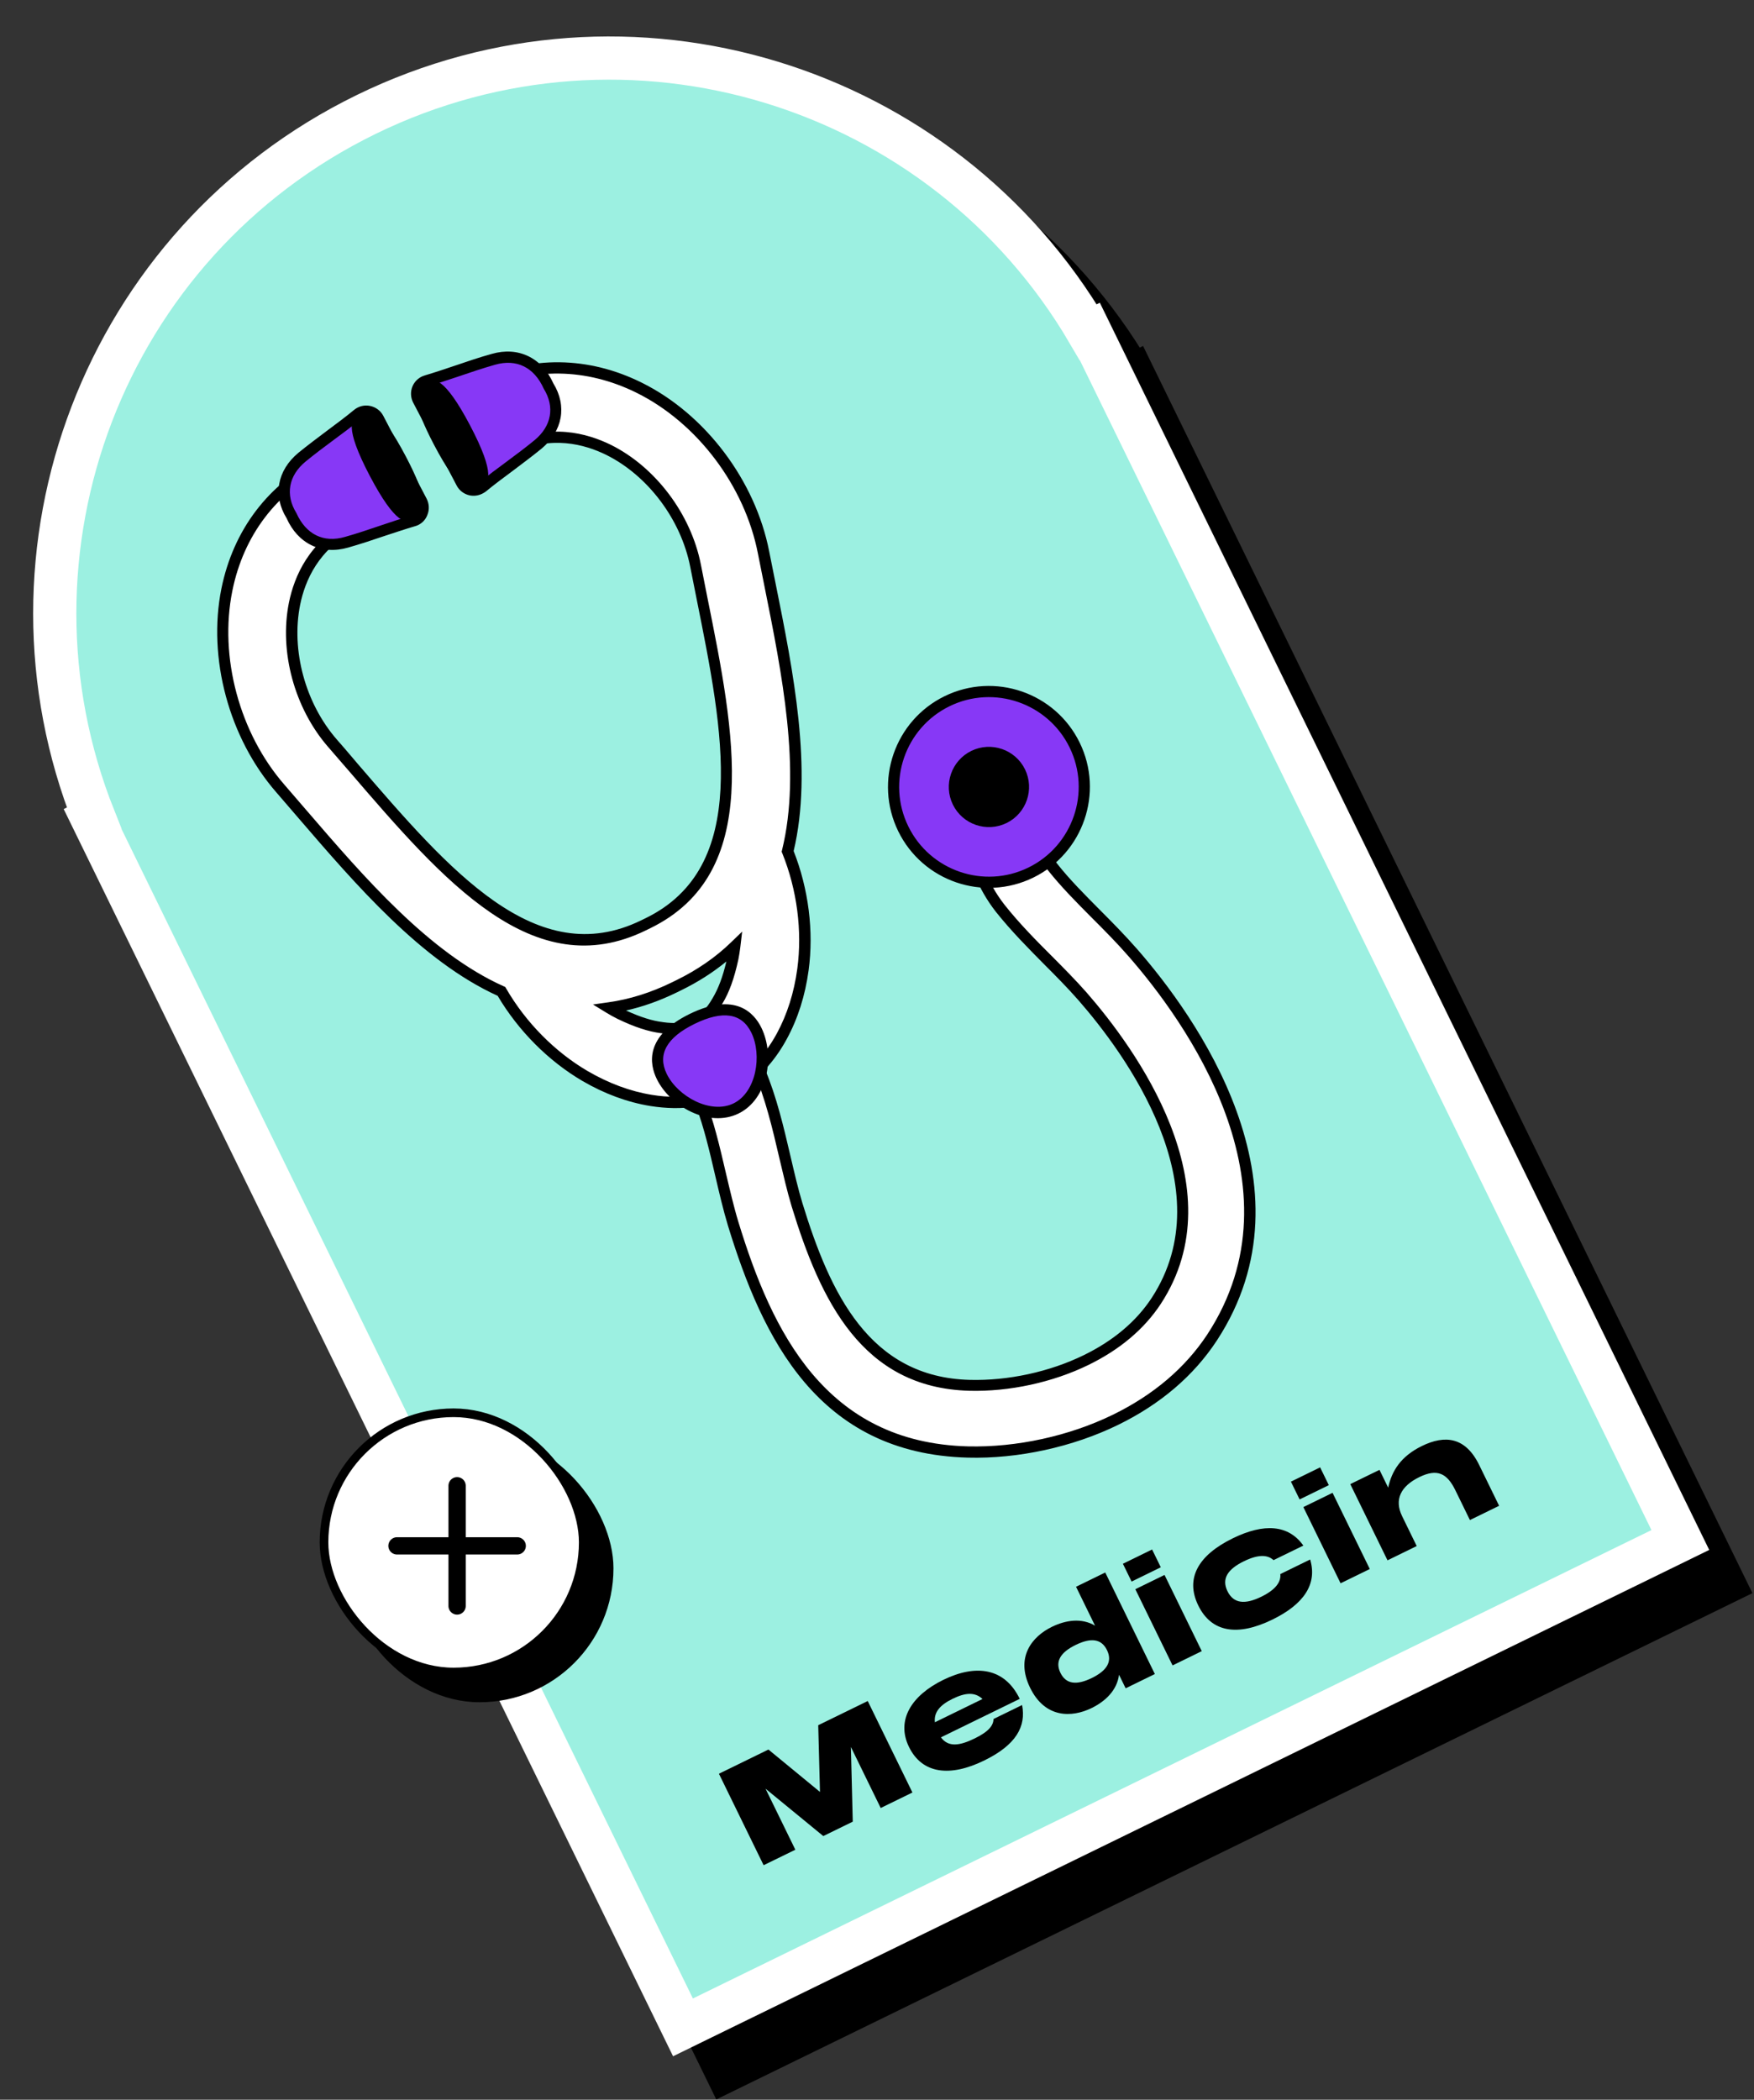
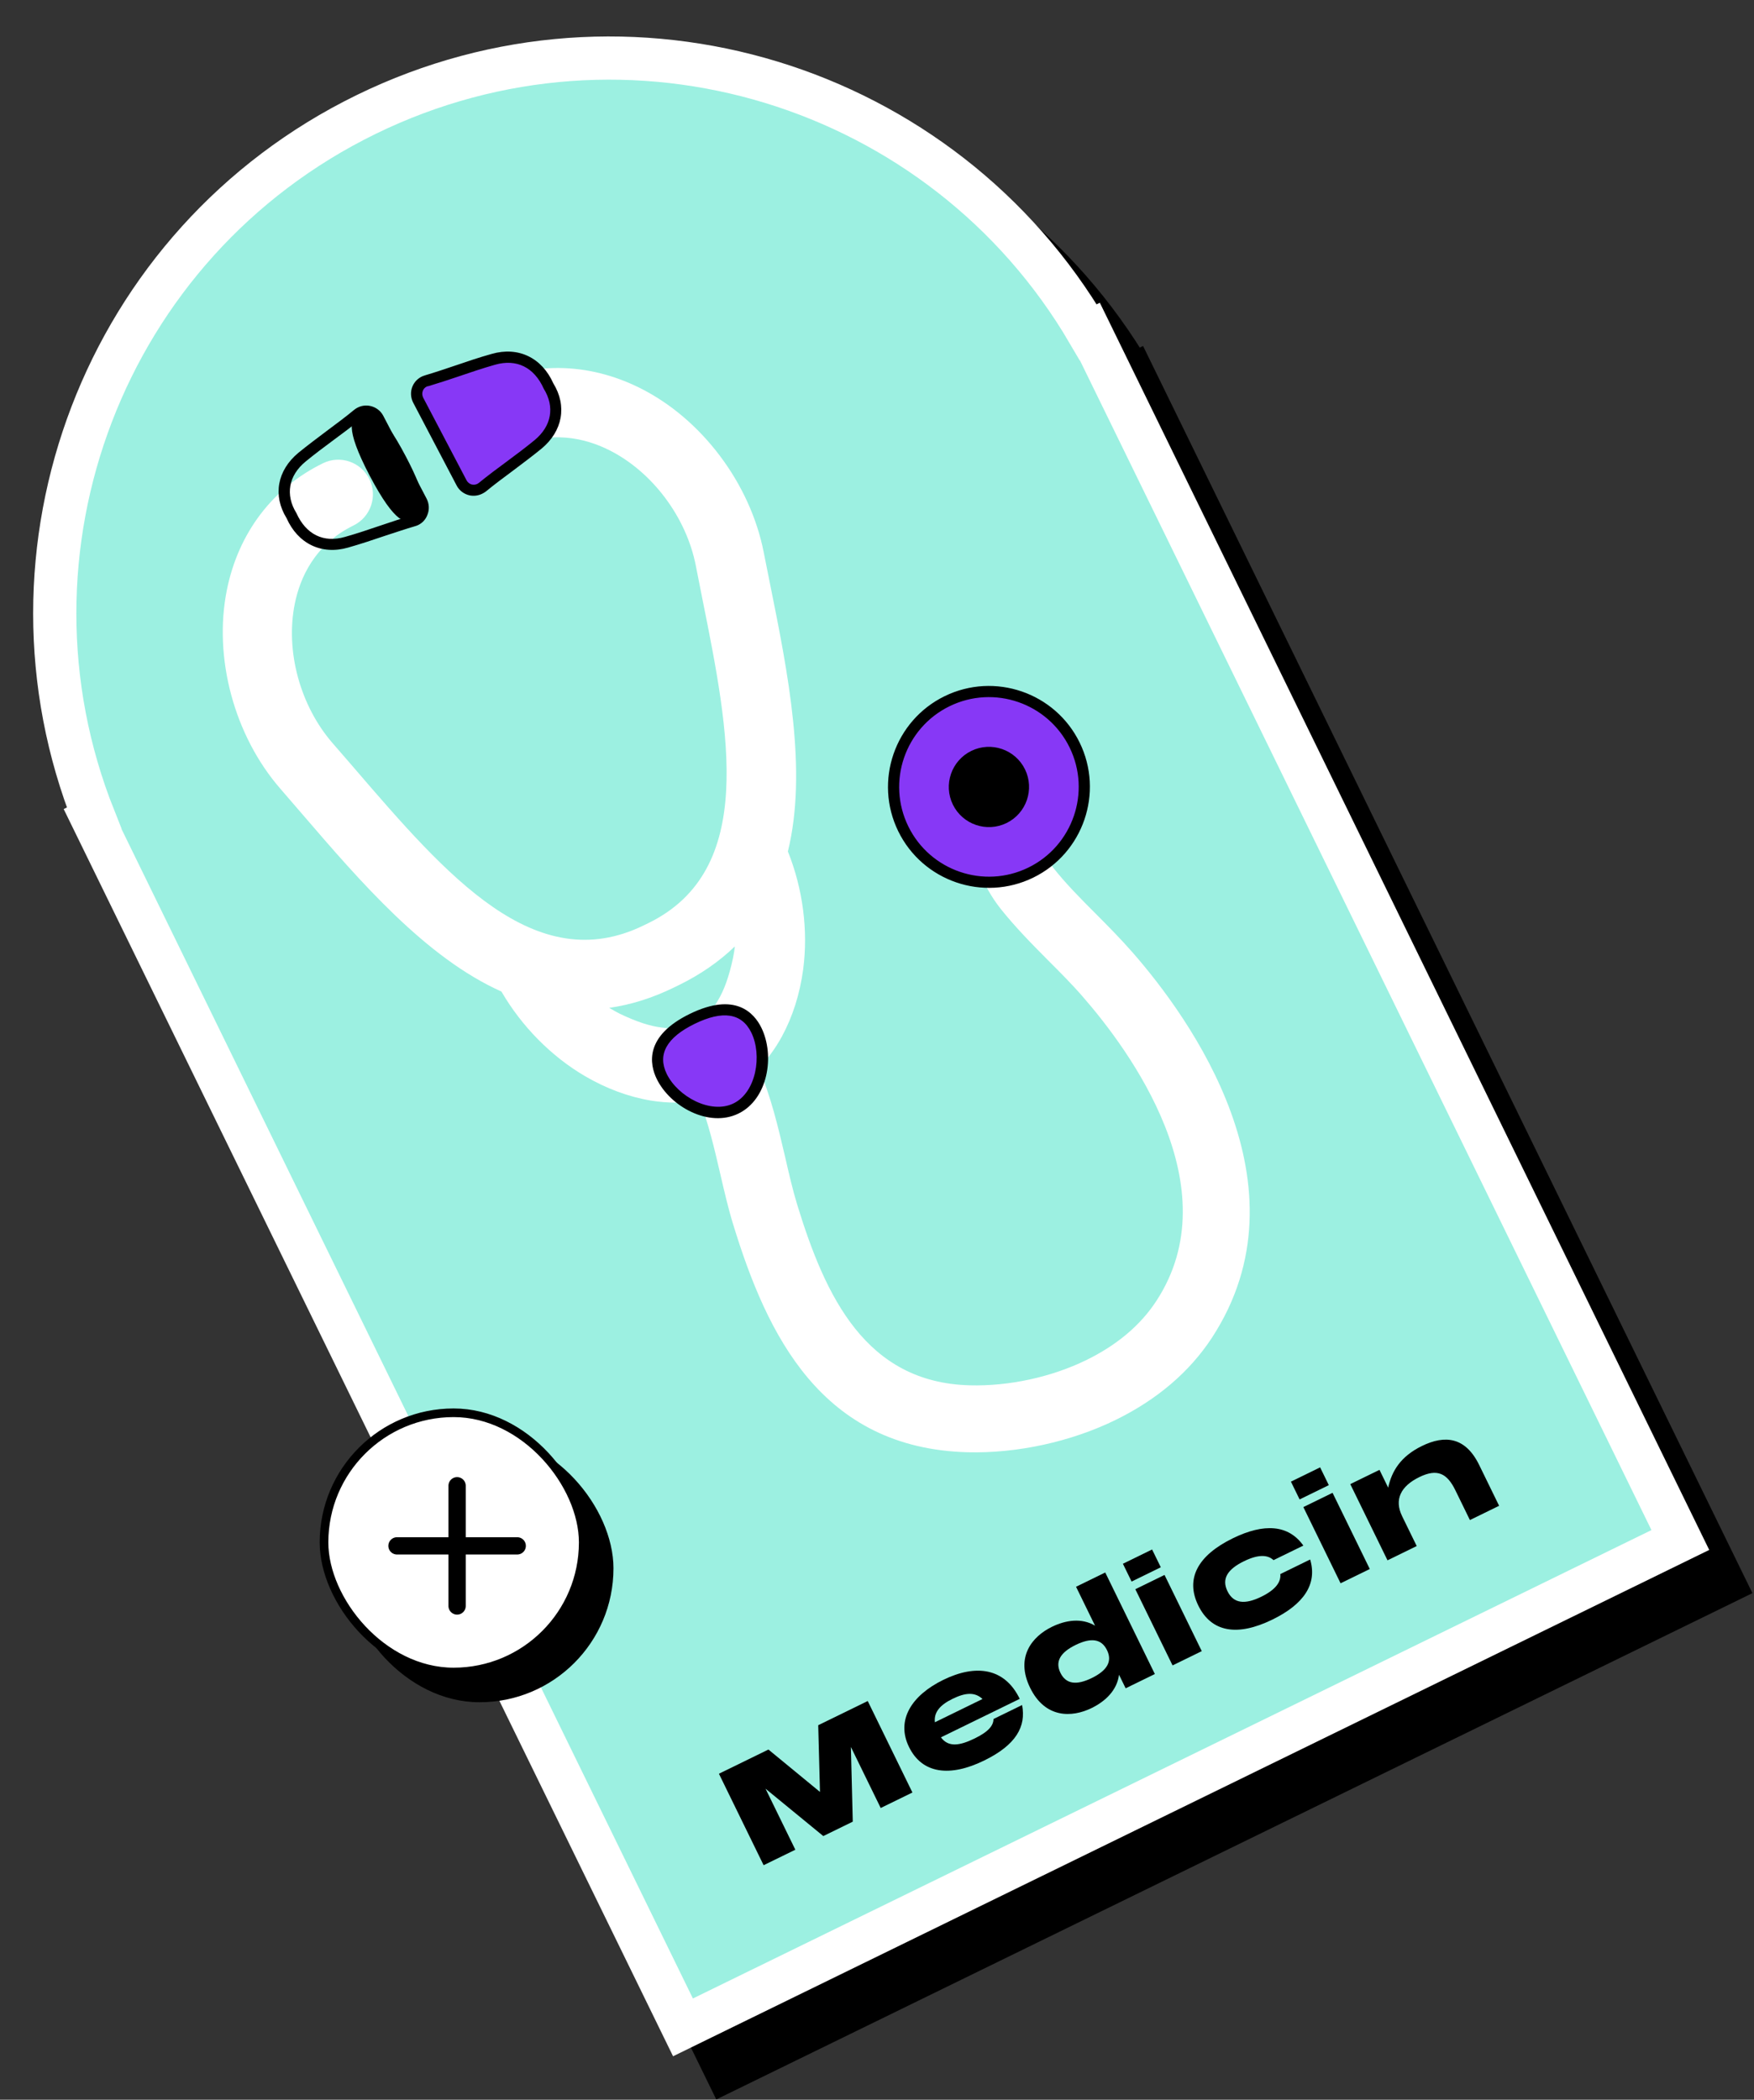
<svg xmlns="http://www.w3.org/2000/svg" width="203" height="243" viewBox="0 0 203 243" fill="none">
  <rect x="0" y="0" width="203" height="243" fill="#333333" stroke="none" />
  <path d="M15.896 99.693L15.714 99.782L16.812 102.028L82.948 237.379L84.046 239.626L86.292 238.528L197.228 184.322L199.474 183.224L198.377 180.978L132.241 45.627L131.143 43.38L130.961 43.469C114.142 14.736 77.767 3.4 47.371 18.252C16.974 33.105 3.565 68.767 15.896 99.693Z" fill="black" stroke="black" stroke-width="5" />
  <path d="M10.896 94.693L10.714 94.782L11.812 97.028L77.948 232.379L79.046 234.626L81.292 233.528L192.228 179.322L194.474 178.224L193.377 175.978L127.241 40.627L126.143 38.38L125.961 38.469C109.142 9.737 72.767 -1.6 42.371 13.252C11.974 28.105 -1.435 63.767 10.896 94.693Z" fill="#9CF0E1" stroke="white" stroke-width="5" />
  <path d="M131.096 110.245C129.727 108.682 128.242 107.175 126.803 105.733C125.083 104.01 123.299 102.217 121.84 100.352C120.605 98.795 119.981 96.781 119.312 94.617C119.014 93.624 118.345 92.814 117.435 92.337C116.519 91.848 115.478 91.752 114.393 92.095L113.934 92.276C112.248 93.1 111.391 95.088 111.941 96.893C112.745 99.481 113.65 102.424 115.784 105.14C117.506 107.309 119.473 109.3 121.4 111.239C122.581 112.419 124.043 113.879 125.297 115.326C130.727 121.544 142.434 137.398 133.83 150.56C131.993 153.373 129.257 155.675 125.723 157.402C121.677 159.379 116.754 160.445 112.23 160.322C100.207 160.004 95.535 150.089 92.264 139.416C91.759 137.762 91.308 135.837 90.885 133.97C90.066 130.467 89.219 126.848 87.802 123.623C88.83 122.573 89.739 121.337 90.498 119.944C91.74 117.652 92.568 115.044 92.953 112.206C93.55 107.709 92.928 102.871 91.186 98.538C93.475 89.224 91.184 77.814 89.152 67.732L88.394 63.94C86.829 55.934 81.203 48.458 74.048 44.897C68.017 41.896 61.484 41.819 55.647 44.671C53.659 45.642 52.833 48.048 53.804 50.036C54.776 52.024 57.181 52.85 59.169 51.879C63.715 49.658 67.826 50.76 70.47 52.075C75.476 54.569 79.433 59.836 80.533 65.477L81.296 69.338C84.39 84.749 87.601 100.693 75.033 106.834L74.51 107.089C61.93 113.236 51.749 101.389 40.955 88.848L40.388 88.189C39.753 87.448 39.129 86.731 38.51 86.025C34.736 81.691 33.006 75.35 34.121 69.85C34.709 66.957 36.365 63.036 40.91 60.815C42.899 59.844 43.725 57.438 42.754 55.45C41.782 53.462 39.377 52.636 37.388 53.607C31.552 56.459 27.598 61.66 26.259 68.262C24.677 76.107 27.106 85.145 32.455 91.288L34.98 94.216C41.686 102.015 49.279 110.834 58.033 114.751C60.381 118.789 63.804 122.258 67.718 124.55C70.194 125.991 72.76 126.94 75.332 127.369C77.302 127.688 79.189 127.688 80.951 127.345C81.964 129.86 82.677 132.911 83.367 135.886C83.818 137.84 84.286 139.858 84.853 141.698C88.77 154.489 95.056 167.619 111.997 168.069C117.713 168.214 123.935 166.859 129.086 164.342C133.899 161.99 137.661 158.784 140.261 154.82C151.77 137.2 137.688 117.783 131.096 110.245ZM76.618 118.92C75.231 118.763 73.684 118.251 71.731 117.319C71.328 117.112 70.913 116.883 70.505 116.636C73.014 116.289 75.521 115.496 78.032 114.268L78.555 114.013C81.055 112.791 83.227 111.284 85.049 109.529C84.993 110.003 84.925 110.454 84.828 110.905C84.369 113.03 83.817 114.582 83.059 115.831C82.317 117.143 81.388 118.101 80.389 118.59C79.465 119.027 78.144 119.154 76.618 118.92Z" fill="white" />
-   <path d="M129.4 164.902C124.157 167.464 117.819 168.847 112.01 168.69C94.665 168.236 88.253 154.879 84.257 141.868C83.696 140.011 83.222 137.981 82.766 136.015C82.131 133.272 81.463 130.43 80.564 128.061C78.878 128.323 77.09 128.289 75.246 127.995C72.583 127.554 69.947 126.581 67.408 125.099C63.471 122.789 59.996 119.302 57.597 115.246C48.779 111.231 41.203 102.417 34.504 94.63L31.973 91.69C26.497 85.407 24.007 76.154 25.625 68.119C27.001 61.326 31.072 55.953 37.095 53.01C39.397 51.885 42.2 52.848 43.325 55.15C44.45 57.452 43.498 60.25 41.185 61.381C36.872 63.488 35.304 67.207 34.74 69.973C33.673 75.276 35.342 81.403 38.984 85.585C39.534 86.21 40.096 86.857 40.645 87.51L41.424 88.426C52.052 100.774 62.084 112.434 74.21 106.509L74.733 106.254C86.859 100.329 83.704 84.646 80.654 69.473L79.885 65.6C78.818 60.145 75.005 55.052 70.171 52.647C67.648 51.403 63.745 50.343 59.444 52.444C57.13 53.575 54.344 52.618 53.213 50.304C52.083 47.99 53.052 45.198 55.354 44.074C61.376 41.131 68.111 41.21 74.322 44.311C81.649 47.96 87.419 55.611 89.022 63.815L89.78 67.606C91.806 77.677 94.092 89.075 91.853 98.493C93.578 102.878 94.199 107.774 93.585 112.294C93.188 115.225 92.335 117.902 91.052 120.257C90.34 121.57 89.502 122.743 88.549 123.77C89.886 126.948 90.704 130.451 91.495 133.838C91.907 135.595 92.364 137.59 92.87 139.244C96.067 149.678 100.625 159.39 112.237 159.693C116.657 159.809 121.464 158.771 125.429 156.833C128.859 155.158 131.501 152.931 133.285 150.215C141.654 137.427 130.141 121.853 124.815 115.757C123.543 114.304 122.041 112.792 120.946 111.699C119.013 109.749 117.023 107.74 115.273 105.542C113.065 102.733 112.137 99.744 111.316 97.091C110.67 94.973 111.669 92.656 113.634 91.696L114.14 91.492C115.422 91.082 116.654 91.185 117.742 91.763C118.814 92.334 119.592 93.278 119.929 94.439C120.581 96.54 121.194 98.501 122.349 99.953C123.797 101.795 125.569 103.564 127.272 105.281C128.74 106.753 130.225 108.26 131.594 109.823C138.283 117.471 152.571 137.191 140.832 155.14C138.156 159.212 134.318 162.499 129.4 164.902ZM37.663 54.172C32.013 56.933 28.182 61.974 26.89 68.38C25.345 76.034 27.712 84.857 32.941 90.843L35.466 93.771C42.126 101.505 49.667 110.278 58.295 114.142L58.48 114.224L58.582 114.405C60.867 118.344 64.227 121.742 68.038 123.97C70.45 125.37 72.936 126.301 75.438 126.706C77.333 127.018 79.144 127.012 80.831 126.692L81.359 126.592L81.557 127.086C82.593 129.648 83.305 132.727 84.001 135.714C84.458 137.651 84.92 139.657 85.476 141.474C89.326 154.038 95.492 166.953 112.022 167.388C117.634 167.526 123.752 166.193 128.809 163.722C133.518 161.421 137.187 158.289 139.734 154.424C150.985 137.217 137.103 118.091 130.608 110.665C129.262 109.119 127.788 107.636 126.355 106.205C124.6 104.441 122.811 102.636 121.312 100.748C120.007 99.11 119.361 97.02 118.675 94.821C118.422 93.979 117.873 93.297 117.113 92.891C116.335 92.479 115.456 92.419 114.568 92.694L114.162 92.864C112.79 93.534 112.086 95.189 112.547 96.692C113.328 99.234 114.216 102.112 116.27 104.724C117.963 106.863 119.93 108.854 121.84 110.758C122.946 111.874 124.466 113.392 125.766 114.874C131.293 121.204 143.194 137.366 134.349 150.891C132.442 153.796 129.631 156.177 125.98 157.961C121.841 159.984 116.814 161.072 112.191 160.954C99.757 160.621 94.954 150.496 91.616 139.597C91.105 137.903 90.638 135.884 90.22 134.115C89.412 130.636 88.571 127.058 87.177 123.879L86.995 123.478L87.305 123.169C88.292 122.153 89.165 120.963 89.895 119.627C91.102 117.41 91.906 114.871 92.278 112.097C92.862 107.722 92.246 102.982 90.543 98.759L90.463 98.568L90.512 98.371C92.771 89.202 90.485 77.862 88.476 67.855L87.718 64.063C86.198 56.236 80.691 48.947 73.709 45.474C67.868 42.568 61.532 42.481 55.881 45.242C54.219 46.054 53.523 48.079 54.335 49.742C55.148 51.404 57.173 52.1 58.835 51.287C63.614 48.952 67.926 50.114 70.714 51.488C75.893 54.071 79.981 59.519 81.12 65.357L81.883 69.218C85.033 84.86 88.294 101.054 75.272 107.416L74.749 107.672C61.728 114.034 51.375 102.012 40.426 89.273L39.636 88.363C39.075 87.716 38.531 87.074 37.981 86.45C34.075 81.964 32.295 75.403 33.441 69.73C34.059 66.692 35.792 62.576 40.582 60.235C42.245 59.423 42.94 57.398 42.128 55.735C41.35 54.056 39.337 53.354 37.663 54.172ZM80.645 119.178C79.622 119.678 78.192 119.816 76.533 119.575C75.076 119.394 73.455 118.875 71.456 117.908C71.018 117.69 70.603 117.46 70.171 117.196L68.629 116.25L70.42 115.994C72.848 115.658 75.32 114.882 77.75 113.695L78.273 113.439C80.703 112.252 82.835 110.778 84.592 109.07L85.894 107.814L85.681 109.618C85.618 110.109 85.545 110.577 85.454 111.039C84.976 113.246 84.388 114.872 83.595 116.167C82.79 117.583 81.773 118.627 80.645 119.178ZM72.454 116.945C74.125 117.712 75.487 118.142 76.695 118.286L76.713 118.292C78.105 118.49 79.298 118.396 80.077 118.016C80.961 117.584 81.791 116.718 82.473 115.52C83.131 114.421 83.641 113.077 84.068 111.27C82.517 112.546 80.76 113.664 78.829 114.607L78.306 114.863C76.365 115.812 74.402 116.511 72.454 116.945Z" fill="black" />
  <path d="M84.787 127.474C82.23 128.724 78.717 126.782 77.524 124.34C76.775 122.806 76.679 120.577 80.504 118.708C84.329 116.839 86.029 118.284 86.779 119.818C87.972 122.26 87.357 126.218 84.787 127.474Z" fill="#C31D2D" />
  <path d="M85.186 128.285C82.151 129.767 78 127.461 76.591 124.578C75.699 122.752 75.584 120.13 80.118 117.914C84.653 115.699 86.657 117.413 87.543 119.226C88.952 122.11 88.22 126.802 85.186 128.285Z" fill="#8738F6" />
  <path d="M85.469 128.87C82.062 130.535 77.582 128.086 76.009 124.866C75.174 123.157 74.567 119.911 79.834 117.337C85.112 114.758 87.288 117.237 88.123 118.947C89.697 122.167 88.887 127.2 85.469 128.87ZM80.396 118.488C77.152 120.073 76.064 122.031 77.166 124.286C78.444 126.902 82.256 128.986 84.895 127.696C87.534 126.406 88.228 122.107 86.955 119.503C85.853 117.248 83.651 116.898 80.396 118.488Z" fill="black" />
  <path d="M119.301 100.988C113.837 103.658 107.208 101.381 104.538 95.917C101.868 90.453 104.145 83.824 109.609 81.154C115.074 78.484 121.702 80.761 124.372 86.226C127.042 91.69 124.765 98.318 119.301 100.988Z" fill="#8738F6" />
  <path d="M119.585 101.566C113.795 104.395 106.786 101.987 103.957 96.198C101.128 90.408 103.536 83.398 109.326 80.569C115.115 77.74 122.125 80.148 124.954 85.938C127.783 91.728 125.375 98.737 119.585 101.566ZM109.894 81.732C104.743 84.249 102.603 90.479 105.12 95.629C107.636 100.78 113.867 102.92 119.017 100.404C124.167 97.887 126.308 91.656 123.791 86.506C121.274 81.356 115.044 79.215 109.894 81.732Z" fill="black" />
  <path d="M112.415 86.902C110.113 88.027 109.156 90.813 110.281 93.115C111.405 95.417 114.192 96.374 116.494 95.249C118.796 94.125 119.753 91.338 118.628 89.036C117.503 86.734 114.717 85.777 112.415 86.902Z" fill="black" />
-   <path d="M47.862 60.275C46.678 60.623 45.465 61.029 44.24 61.44C42.87 61.908 41.483 62.37 40.107 62.768C37.34 63.559 34.954 62.42 33.746 59.712C32.298 57.367 32.721 54.755 34.937 52.923C36.01 52.053 37.129 51.218 38.247 50.384C39.325 49.583 40.392 48.789 41.389 47.97C41.482 47.896 41.581 47.833 41.697 47.776C42.011 47.623 42.364 47.58 42.699 47.647C43.161 47.738 43.558 48.048 43.774 48.461L48.802 58.044C49.024 58.468 49.049 58.961 48.859 59.399C48.712 59.745 48.437 60.037 48.1 60.202C48.036 60.219 47.955 60.258 47.862 60.275Z" fill="#8738F6" />
  <path d="M48.402 60.76C48.286 60.817 48.164 60.862 48.036 60.896C46.916 61.227 45.779 61.61 44.623 61.987L44.449 62.044C43.166 62.483 41.704 62.968 40.288 63.371C37.218 64.252 34.487 62.937 33.16 59.956C31.558 57.354 32.077 54.436 34.538 52.399C35.599 51.535 36.717 50.7 37.801 49.882C38.856 49.093 39.98 48.27 40.983 47.434C41.531 46.994 42.193 46.844 42.834 46.977C43.492 47.116 44.055 47.532 44.357 48.119L49.373 57.708C49.68 58.307 49.715 58.996 49.454 59.613C49.259 60.126 48.879 60.528 48.402 60.76ZM41.993 48.352C41.935 48.381 41.871 48.426 41.807 48.472C40.769 49.325 39.639 50.165 38.643 50.897C37.501 51.743 36.394 52.572 35.356 53.425C33.396 55.044 33 57.269 34.3 59.37C35.417 61.863 37.457 62.854 39.929 62.136C41.321 61.743 42.767 61.253 44.026 60.825L44.212 60.763C45.373 60.368 46.54 59.985 47.672 59.648C47.95 59.57 48.154 59.369 48.267 59.127C48.373 58.874 48.358 58.578 48.239 58.334L43.223 48.745C43.092 48.507 42.856 48.32 42.585 48.265C42.382 48.234 42.179 48.261 41.993 48.352Z" fill="black" />
  <path d="M48.104 60.182C47.058 60.694 45.779 60.728 42.803 55.082C39.817 49.383 40.596 48.354 41.649 47.797C42.754 47.257 44.038 47.234 46.996 52.875C49.476 57.597 49.107 58.756 48.993 59.143C48.862 59.553 48.499 59.989 48.127 60.171C48.127 60.171 48.116 60.177 48.104 60.182Z" fill="black" />
  <path d="M49.358 44.058C50.542 43.71 51.755 43.304 52.98 42.893C54.35 42.425 55.737 41.963 57.112 41.565C59.88 40.774 62.266 41.913 63.473 44.621C64.922 46.966 64.499 49.578 62.283 51.41C61.21 52.28 60.091 53.114 58.973 53.949C57.895 54.749 56.828 55.544 55.831 56.362C55.738 56.437 55.639 56.5 55.523 56.556C55.209 56.71 54.855 56.753 54.52 56.686C54.058 56.595 53.662 56.285 53.446 55.872L48.417 46.289C48.196 45.864 48.171 45.372 48.36 44.934C48.508 44.588 48.783 44.296 49.12 44.131C49.184 44.114 49.271 44.086 49.358 44.058Z" fill="#8738F6" />
  <path d="M55.795 57.144C55.353 57.36 54.867 57.425 54.376 57.334C53.717 57.195 53.154 56.779 52.852 56.191L47.824 46.608C47.517 46.01 47.483 45.321 47.743 44.704C48.004 44.087 48.54 43.623 49.173 43.444C50.293 43.112 51.419 42.735 52.568 42.346L52.754 42.284C54.037 41.845 55.482 41.354 56.915 40.956C59.985 40.076 62.716 41.392 64.043 44.372C65.645 46.974 65.127 49.892 62.666 51.929C61.605 52.794 60.486 53.628 59.402 54.446C58.347 55.235 57.223 56.058 56.208 56.899C56.103 56.979 55.946 57.071 55.795 57.144ZM49.387 44.736C49.189 44.833 49.025 44.999 48.942 45.212C48.836 45.466 48.851 45.761 48.976 46.017L54.004 55.6C54.135 55.839 54.37 56.026 54.642 56.081C54.913 56.135 55.197 56.068 55.413 55.891C56.463 55.032 57.593 54.192 58.589 53.46C59.731 52.614 60.839 51.785 61.876 50.932C63.836 49.313 64.232 47.088 62.932 44.987C61.815 42.494 59.775 41.504 57.297 42.21C55.905 42.602 54.459 43.093 53.2 43.521L53.002 43.589C51.841 43.983 50.686 44.36 49.555 44.697C49.48 44.691 49.433 44.713 49.387 44.736Z" fill="black" />
-   <path d="M49.114 44.149C50.16 43.638 51.439 43.603 54.414 49.25C57.4 54.948 56.621 55.977 55.569 56.535C54.464 57.074 53.179 57.097 50.221 51.457C47.742 46.735 48.111 45.575 48.224 45.188C48.355 44.779 48.718 44.342 49.09 44.16C49.09 44.16 49.102 44.155 49.114 44.149Z" fill="black" />
  <path d="M94.901 207.379L88.935 202.473L83.205 205.273L88.378 215.86L92.049 214.067L88.599 207.005L95.284 212.486L98.695 210.819L98.479 202.178L101.929 209.239L105.6 207.445L100.427 196.858L94.697 199.658L94.901 207.379Z" fill="black" />
  <path d="M109.176 194.408C105.505 196.202 103.683 199.064 105.202 202.173C106.727 205.293 109.943 205.68 113.905 203.744C117.608 201.935 118.771 199.807 118.292 197.323L114.984 198.939C114.973 199.654 114.485 200.369 112.821 201.182C111.043 202.051 109.762 202.225 108.898 201.063L118.019 196.607C116.276 193.014 112.951 192.564 109.176 194.408ZM108.2 199.317C108.066 198.12 108.834 197.294 110.259 196.598C111.715 195.886 112.829 195.793 113.711 196.624L108.2 199.317Z" fill="black" />
  <path d="M126.736 188.138C125.176 187.212 123.341 187.491 121.74 188.273C119.462 189.386 117.483 191.77 119.221 195.327C120.959 198.883 124.056 198.787 126.333 197.674C127.935 196.892 129.282 195.615 129.511 193.816L130.278 195.386L133.658 193.735L127.916 181.983L124.536 183.635L126.736 188.138ZM126.36 194.196C124.571 195.07 123.367 194.899 122.731 193.599C122.101 192.309 122.691 191.248 124.49 190.369C126.289 189.49 127.483 189.666 128.118 190.966C128.754 192.266 128.149 193.322 126.36 194.196Z" fill="black" />
  <path d="M133.339 179.321L129.959 180.973L130.965 183.032L134.345 181.38L133.339 179.321Z" fill="black" />
  <path d="M134.777 182.266L131.397 183.918L135.707 192.737L139.087 191.085L134.777 182.266Z" fill="black" />
  <path d="M143.973 180.679C145.679 179.846 146.744 179.944 147.391 180.555L150.844 178.868C149.121 176.45 146.307 176.254 142.678 178.027C138.632 180.004 137.163 182.693 138.683 185.802C140.207 188.922 143.226 189.405 147.271 187.429C150.901 185.655 152.48 183.325 151.631 180.48L148.179 182.167C148.264 183.053 147.686 183.954 145.981 184.787C144.088 185.712 142.769 185.596 142.063 184.151C141.356 182.705 142.081 181.604 143.973 180.679Z" fill="black" />
  <path d="M154.224 172.763L150.844 174.414L155.153 183.233L158.533 181.581L154.224 172.763Z" fill="black" />
  <path d="M152.785 169.817L149.405 171.469L150.411 173.528L153.791 171.876L152.785 169.817Z" fill="black" />
  <path d="M164.567 167.344C162.102 168.548 161.077 170.247 160.661 172.164L159.655 170.105L156.275 171.756L160.584 180.575L163.964 178.923L162.277 175.471C161.337 173.547 162.112 171.996 164.265 170.944C166.366 169.917 167.489 170.528 168.434 172.462L170.121 175.915L173.501 174.264L171.194 169.542C169.613 166.308 167.25 166.033 164.567 167.344Z" fill="black" />
  <rect x="40.5" y="166.5" width="30" height="30" rx="15" fill="black" stroke="black" />
  <rect x="37.5" y="163.5" width="30" height="30" rx="15" fill="white" stroke="black" />
  <path d="M52.902 171.945L52.902 185.86" stroke="black" stroke-width="2" stroke-linecap="round" stroke-linejoin="round" />
  <path d="M45.946 178.902L59.861 178.902" stroke="black" stroke-width="2" stroke-linecap="round" stroke-linejoin="round" />
</svg>